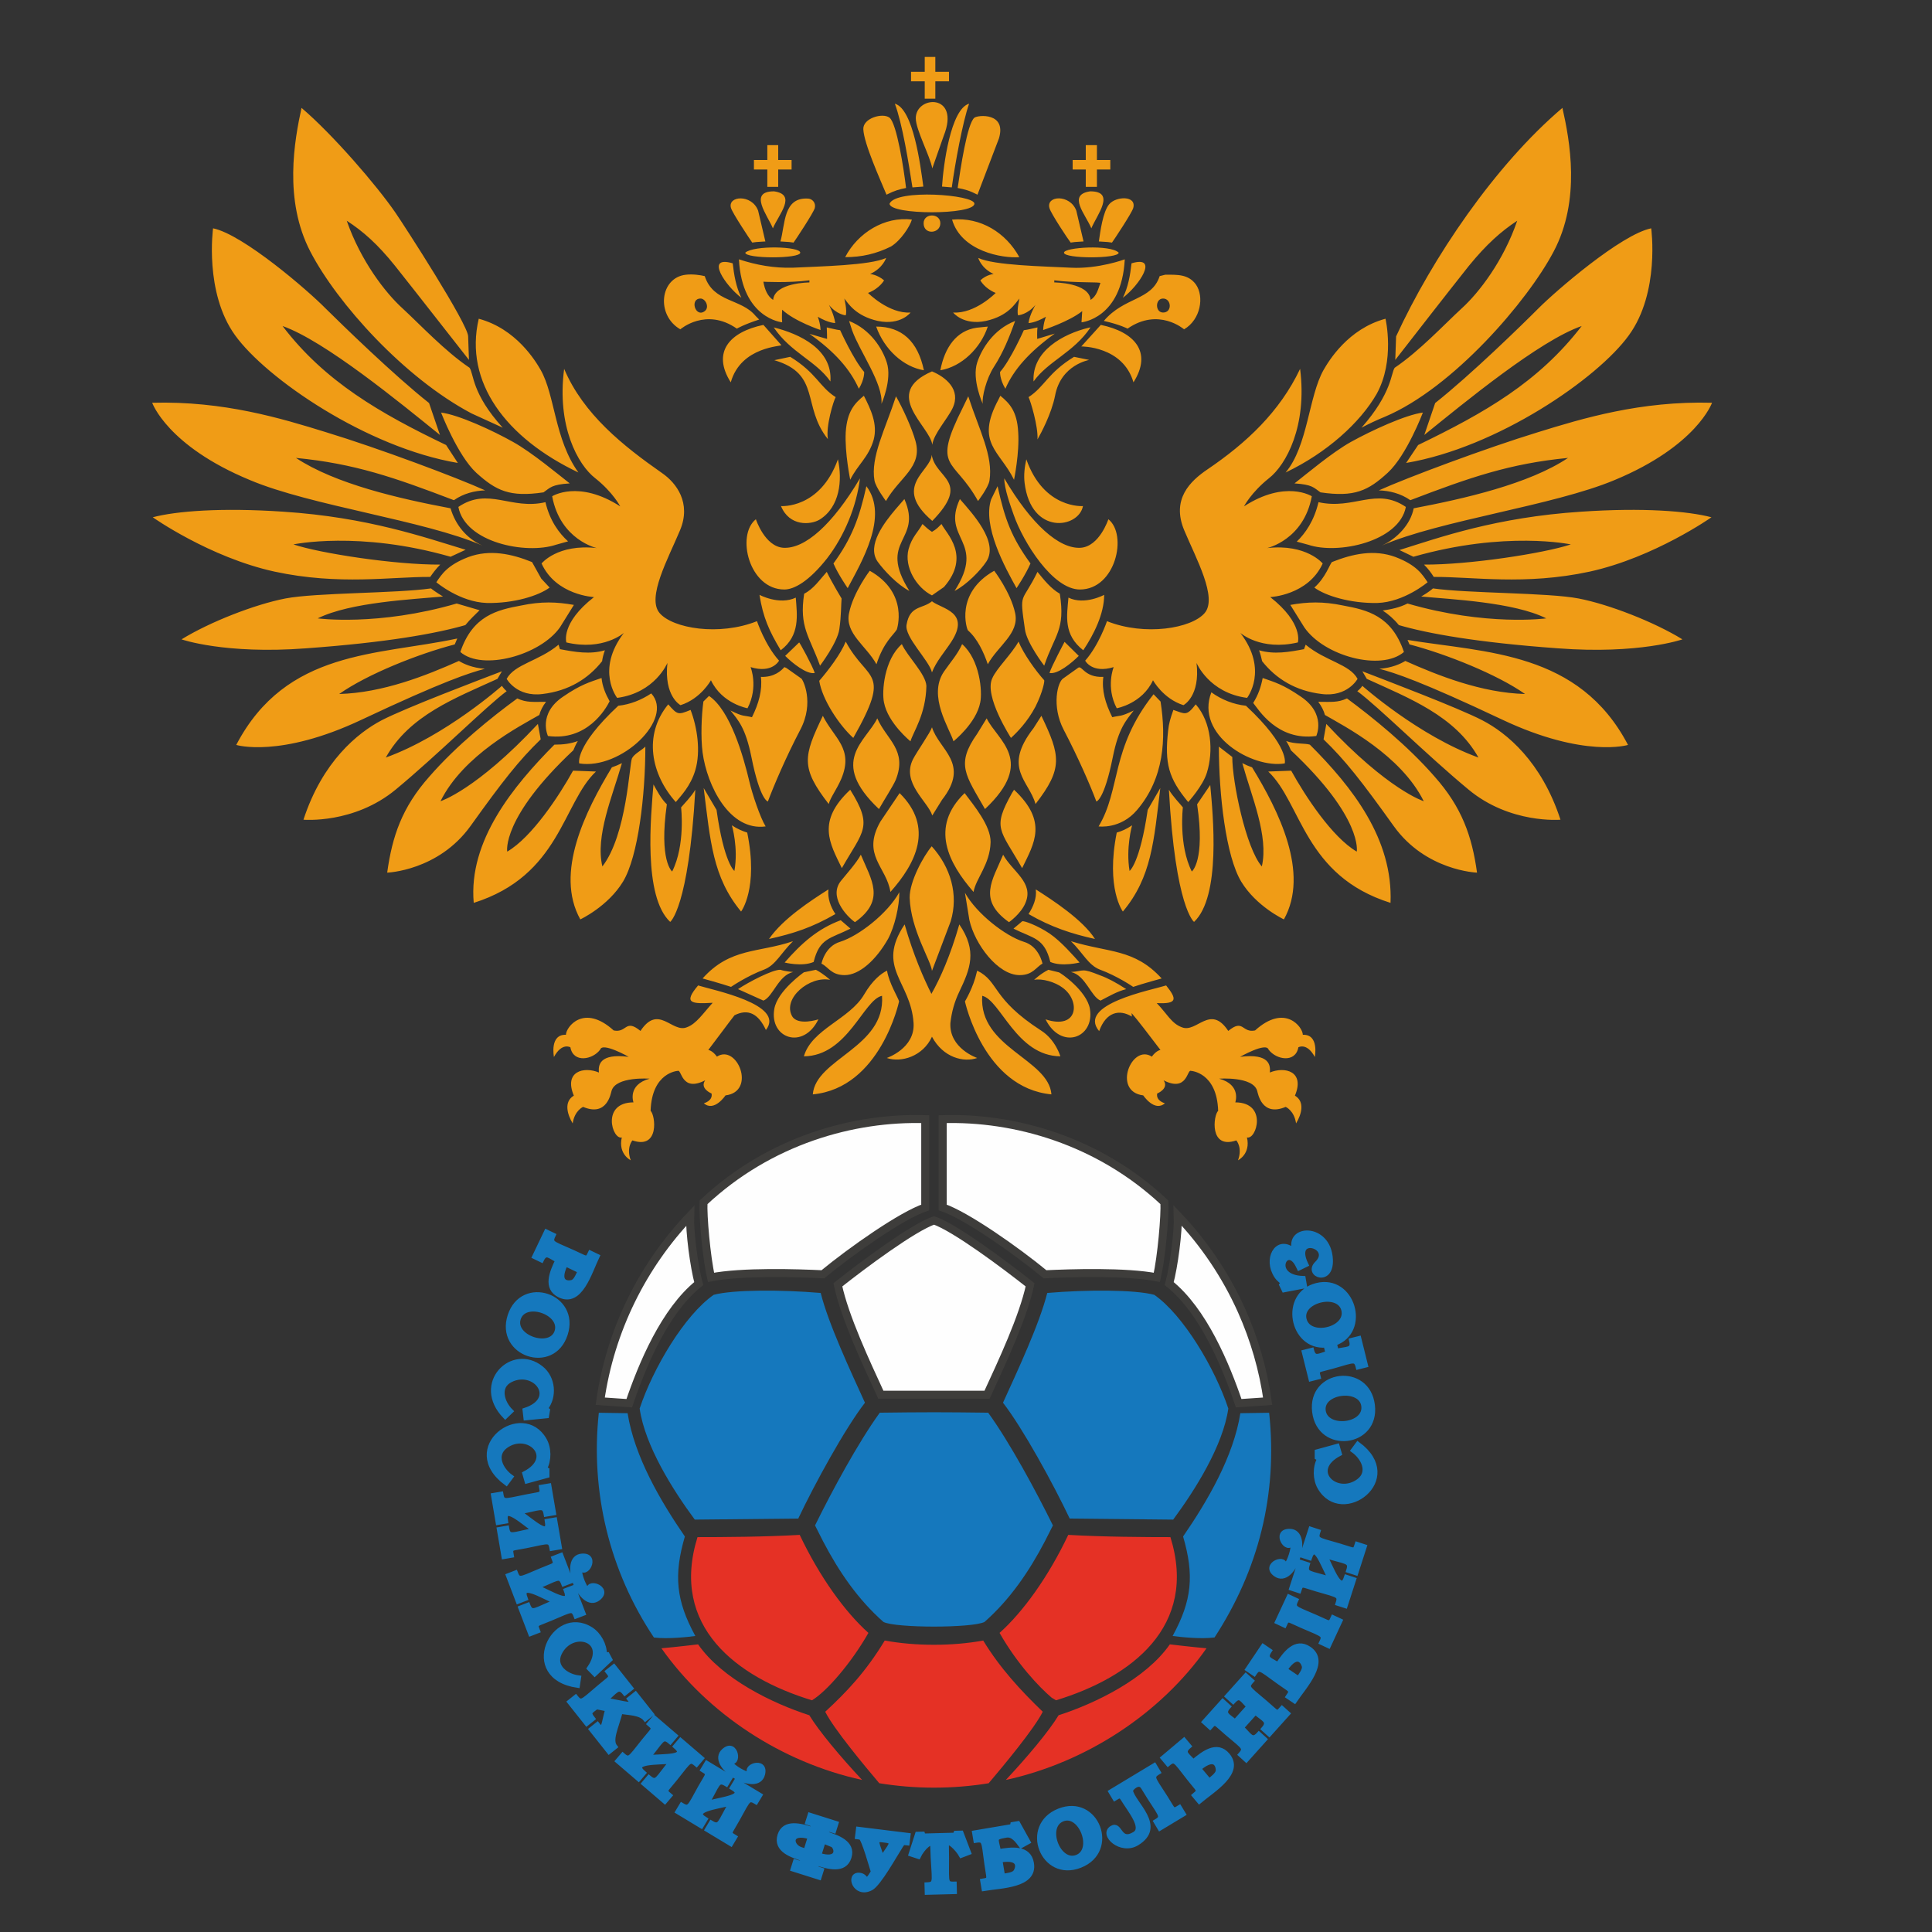
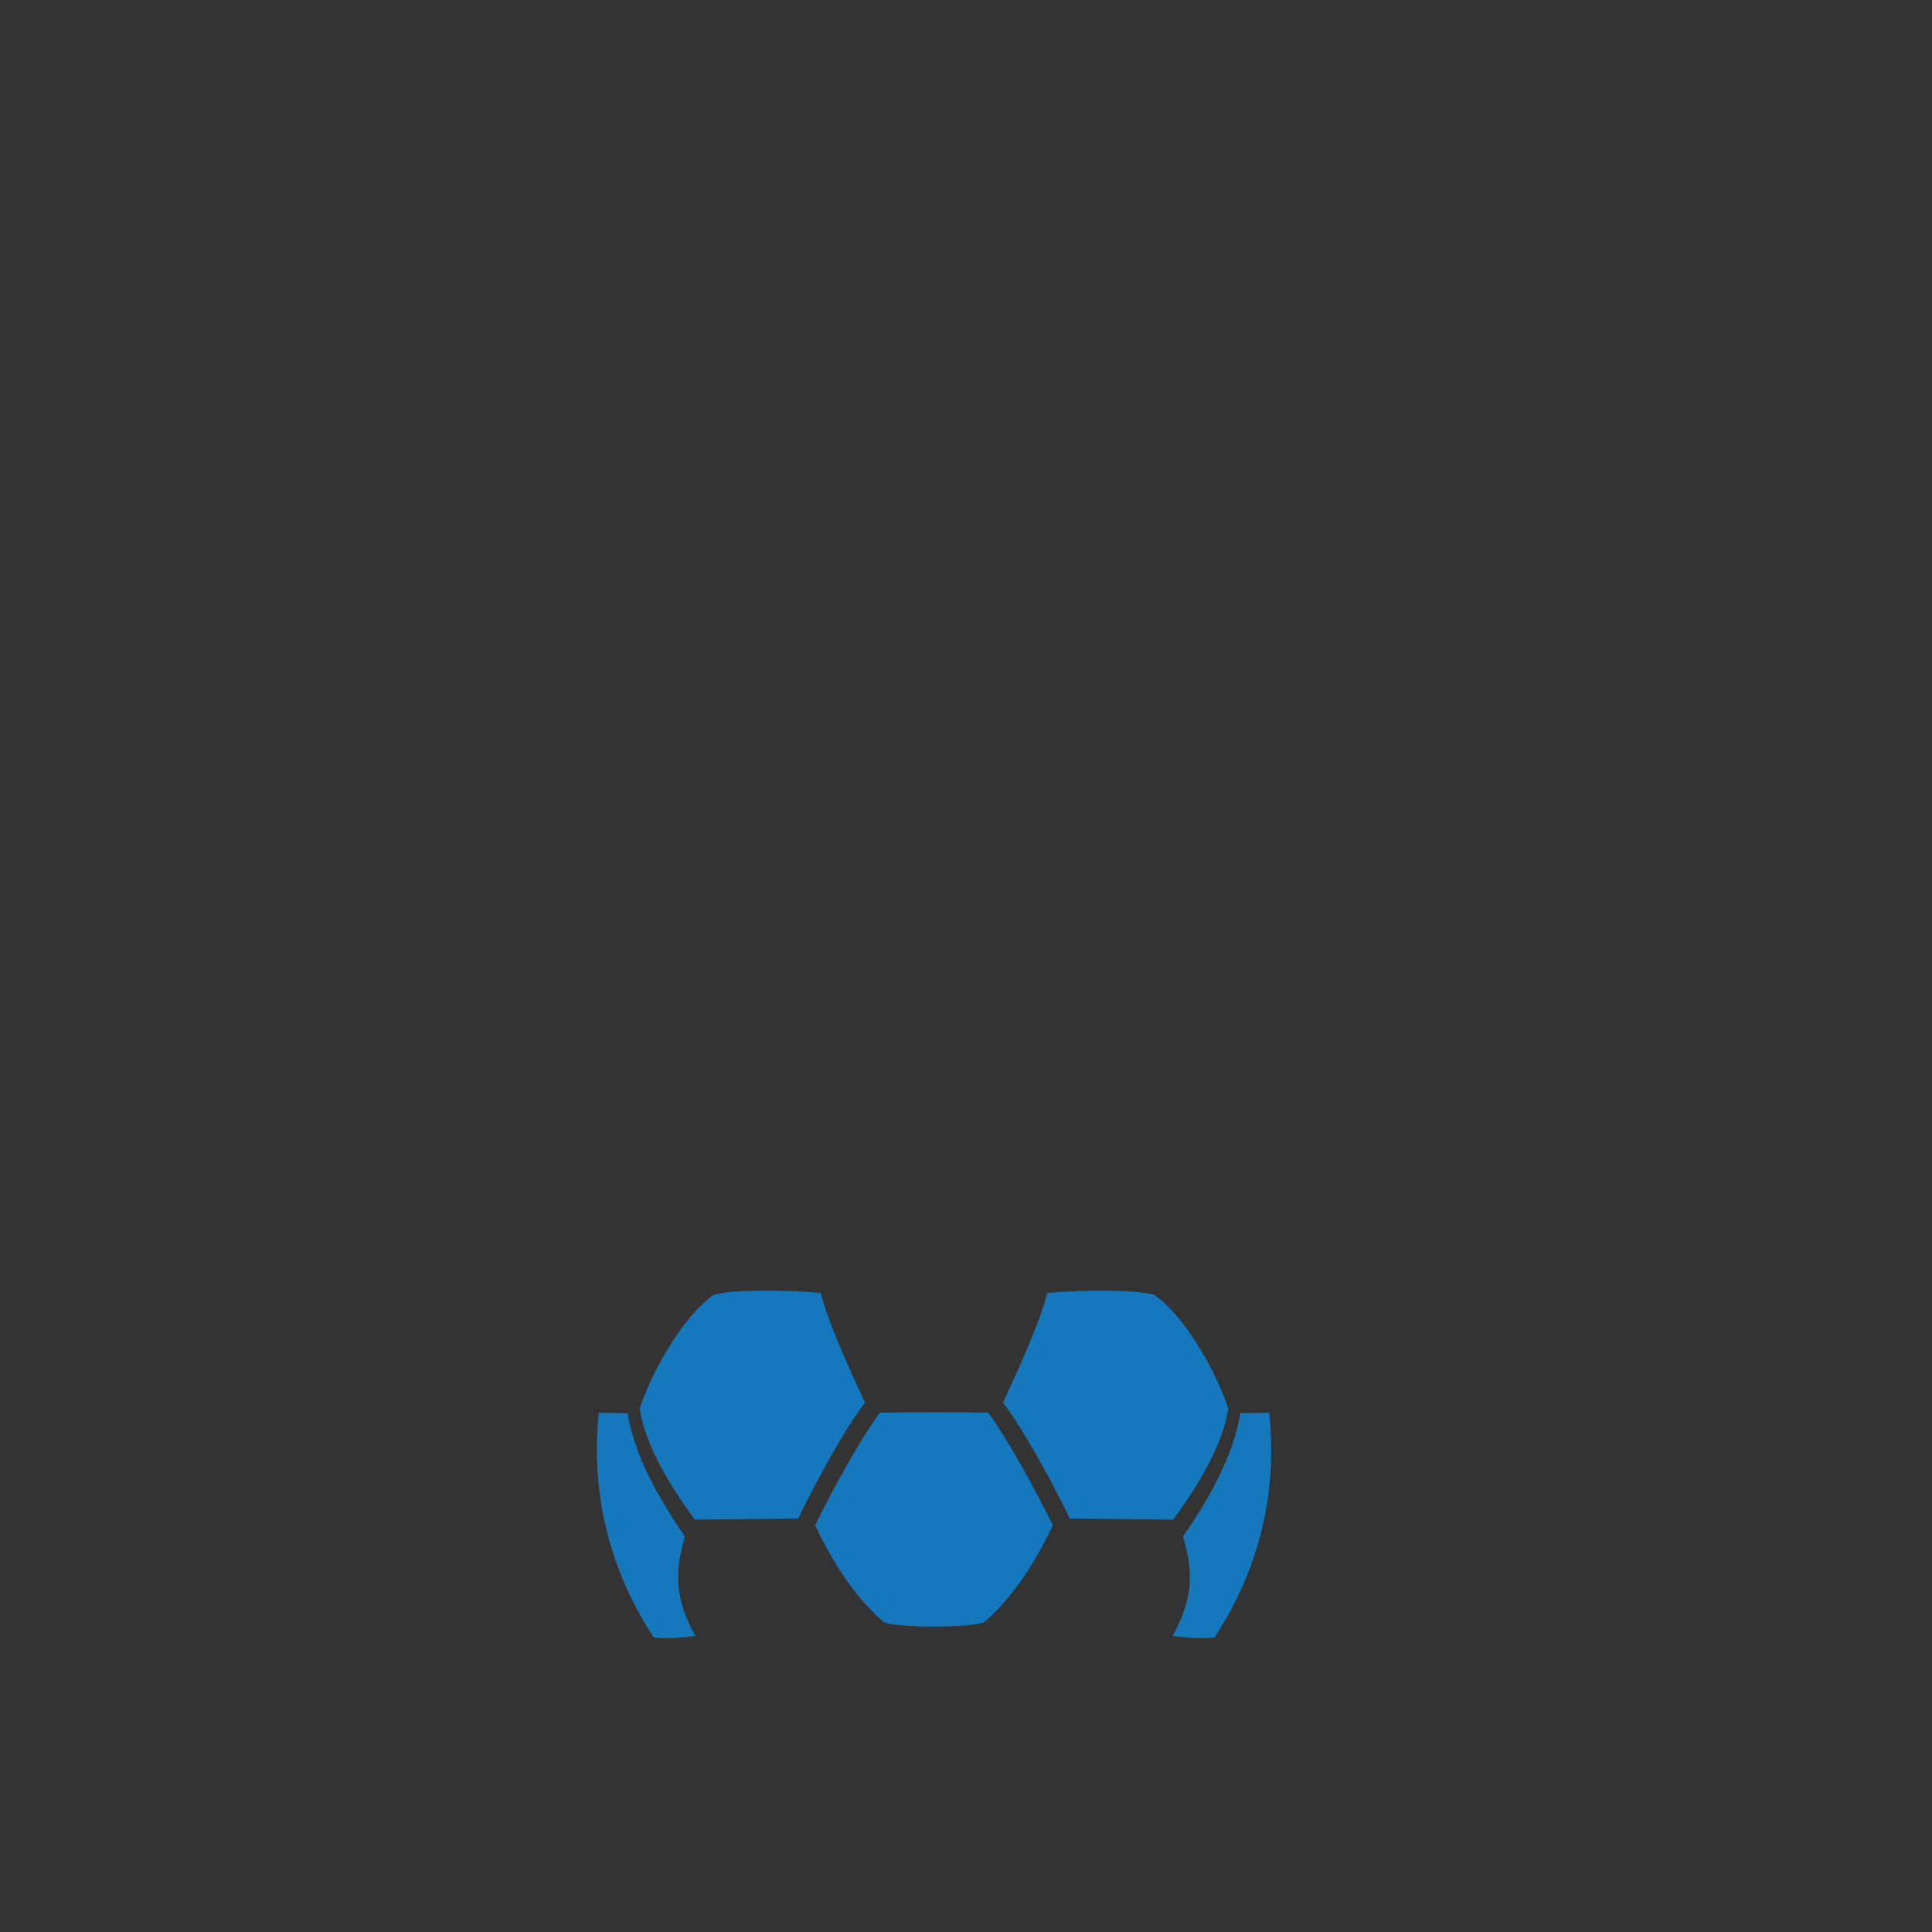
<svg xmlns="http://www.w3.org/2000/svg" width="120" height="120" viewBox="0 0 120 120" fill="none">
  <rect x="0" y="0" width="120" height="120" fill="#333333" stroke="none" />
  <path fill-rule="evenodd" clip-rule="evenodd" d="M53.724 87.126C52.488 88.722 50.617 92.135 49.58 94.321L43.154 94.385C41.789 92.543 40.06 89.799 39.73 87.486C40.562 84.98 42.523 81.681 44.328 80.424C45.537 80.096 48.568 80.103 50.975 80.308C51.46 82.24 52.84 85.181 53.724 87.126ZM58.014 87.718C59.065 87.719 60.085 87.728 61.377 87.745C62.735 89.617 64.37 92.659 65.399 94.747L64.903 95.727C63.925 97.598 62.739 99.342 61.147 100.744C60.374 101.127 55.646 101.126 54.875 100.744C53.283 99.342 52.095 97.598 51.119 95.727L50.623 94.747C51.651 92.658 53.287 89.617 54.645 87.745C55.937 87.728 56.968 87.719 58.014 87.718ZM37.194 87.749L38.981 87.777C39.406 90.465 41.017 93.225 42.538 95.434C41.843 97.822 41.979 99.402 43.188 101.613C42.815 101.669 41.478 101.818 40.616 101.709C37.855 97.582 36.663 92.662 37.194 87.749ZM75.437 101.705C74.577 101.822 73.215 101.669 72.834 101.613C74.043 99.402 74.179 97.822 73.484 95.434C75.005 93.224 76.617 90.465 77.04 87.777L78.829 87.749C79.372 92.832 78.156 97.53 75.437 101.705ZM62.298 87.126C63.183 85.181 64.562 82.24 65.046 80.308C67.457 80.103 70.486 80.096 71.694 80.424C73.499 81.681 75.461 84.981 76.293 87.486C75.962 89.799 74.233 92.543 72.868 94.386L66.442 94.321C65.405 92.137 63.533 88.72 62.298 87.126Z" fill="#1578BD" />
-   <path fill-rule="evenodd" clip-rule="evenodd" d="M58.014 75.801C59.337 76.26 62.403 78.555 63.981 79.802C63.553 81.809 62.241 84.604 61.307 86.63L54.711 86.629C53.779 84.603 52.467 81.809 52.041 79.802C53.617 78.555 56.692 76.26 58.014 75.801ZM77.121 81.41C77.907 83.171 78.46 85.058 78.737 87.033L76.936 87.155C76.12 84.749 74.723 81.412 72.622 79.728C72.913 78.66 73.194 76.499 73.154 75.505C74.787 77.218 76.133 79.204 77.121 81.41ZM72.323 74.679C72.371 75.47 72.148 78.064 71.856 79.339C69.94 78.961 66.474 79.072 64.909 79.148C63.122 77.672 59.995 75.48 58.553 74.998L58.553 69.513C62.992 69.375 68.224 70.829 72.323 74.679ZM43.697 74.679C43.649 75.47 43.871 78.064 44.163 79.339C46.08 78.961 49.547 79.072 51.11 79.148C52.899 77.672 56.024 75.48 57.468 74.998L57.468 69.513C53.023 69.375 47.8 70.828 43.697 74.679ZM42.866 75.515C42.829 76.513 43.109 78.665 43.399 79.728C41.297 81.412 39.899 84.749 39.085 87.156L37.281 87.033C37.913 82.596 39.925 78.606 42.866 75.515Z" fill="#FEFEFE" stroke="#3E3D3B" stroke-width="0.497" />
-   <path fill-rule="evenodd" clip-rule="evenodd" d="M79.335 100.74L80.059 99.183L80.499 99.39C80.22 99.981 80.487 99.858 82.35 100.725C82.645 100.862 82.684 100.721 82.799 100.467L83.24 100.673L82.518 102.229L82.076 102.023C82.359 101.436 82.101 101.568 80.237 100.697C79.936 100.556 79.899 100.679 79.776 100.947L79.335 100.74ZM81.803 90.526V90.167L83.063 89.822L83.199 90.291C81.219 91.327 83.017 92.997 84.386 91.993C85.147 91.434 84.664 90.519 84.047 90.084L84.337 89.693C87.303 91.87 83.35 94.78 81.973 92.39C81.675 91.874 81.666 91.122 81.954 90.61L81.803 90.526ZM82.197 87.612C82.352 88.85 84.85 88.576 84.697 87.331C84.547 86.11 82.055 86.396 82.197 87.612ZM81.643 87.691C81.339 85.197 84.945 84.775 85.253 87.272C85.559 89.762 81.953 90.194 81.643 87.691ZM81.011 81.949C81.311 83.161 83.757 82.581 83.455 81.363C83.16 80.169 80.713 80.763 81.011 81.949ZM82.888 83.444L83.007 83.918C83.655 83.756 84.1 83.889 83.936 83.247L84.408 83.129L84.822 84.797L84.351 84.915C84.19 84.266 84.004 84.576 82.112 85.041C81.775 85.123 81.812 85.233 81.888 85.531L81.417 85.65L81.001 83.981L81.473 83.862C81.624 84.472 81.953 84.182 82.474 84.052L82.351 83.558C80.22 83.737 79.585 80.383 81.778 79.834C84.035 79.268 85.03 82.707 82.888 83.444ZM75.107 110.614L74.467 109.85C75.587 108.902 75.69 109.849 75.652 110.017C75.602 110.24 75.293 110.458 75.107 110.614ZM74.489 111.886C75.327 111.181 77.164 110.107 76.251 109.016C75.588 108.223 74.73 108.91 74.114 109.426C73.765 109.009 73.374 108.861 73.855 108.457L73.543 108.085L72.233 109.188L72.545 109.562C73.047 109.134 73.012 109.468 74.297 111.003C74.512 111.259 74.398 111.327 74.177 111.514L74.489 111.886ZM80.65 104.258L79.824 103.7C80.648 102.475 81.001 103.368 81.01 103.533C81.024 103.762 80.786 104.056 80.65 104.258ZM80.406 105.652C81.019 104.74 82.488 103.202 81.31 102.405C80.457 101.828 79.818 102.722 79.37 103.39C78.918 103.085 78.504 103.054 78.855 102.531L78.453 102.258L77.496 103.682L77.899 103.955C78.257 103.408 78.314 103.727 79.979 104.854C80.255 105.041 80.164 105.139 80.003 105.38L80.406 105.652ZM50.874 115.226C52.082 115.611 52.028 114.846 51.729 114.601L51.144 114.362L50.874 115.226ZM51.294 113.888C51.997 114.109 53.025 114.458 52.745 115.356C52.458 116.279 51.394 115.936 50.717 115.725C50.616 116.047 50.754 116.062 51.028 116.148L50.882 116.613L49.249 116.097L49.395 115.633C49.679 115.721 49.794 115.778 49.889 115.462C49.207 115.247 48.149 114.916 48.436 113.992C48.715 113.094 49.768 113.405 50.466 113.626C50.566 113.31 50.437 113.29 50.159 113.202L50.305 112.738L51.937 113.254L51.791 113.718C51.514 113.63 51.389 113.572 51.294 113.888ZM50.045 114.965L50.317 114.101C48.975 113.684 49.095 114.662 49.742 114.868L50.045 114.965ZM80.219 98.656L80.749 97.02L81.211 97.17C81.008 97.801 81.37 97.671 82.633 98.083C82.13 97.13 81.684 95.73 81.342 96.766L80.882 96.614L81.413 94.975L81.873 95.125C81.667 95.756 81.939 95.59 83.852 96.215C84.178 96.322 84.191 96.21 84.29 95.912L84.75 96.063L84.221 97.703L83.758 97.552C83.964 96.918 83.582 97.044 82.296 96.624C82.727 97.442 83.273 99.042 83.626 97.958L84.088 98.109L83.56 99.743L83.096 99.594C83.299 98.978 83.03 99.123 81.132 98.51C80.8 98.402 80.778 98.513 80.681 98.807L80.219 98.656ZM80.306 96.073C80.314 95.985 80.306 95.888 80.281 95.782C79.974 96.542 79.063 95.095 80.097 95.102C81.49 95.112 80.365 98.596 79.229 97.787C78.387 97.188 79.969 96.546 79.775 97.346C80.061 97.101 80.266 96.442 80.306 96.073ZM74.799 106.953L75.946 105.676L76.306 106.001C75.888 106.469 76.31 106.579 76.711 106.94L77.567 105.987C77.141 105.603 77.027 105.203 76.591 105.683L76.23 105.358L77.38 104.076L77.742 104.402C77.306 104.888 77.579 104.834 79.106 106.206C79.36 106.434 79.42 106.342 79.627 106.107L79.989 106.433L78.838 107.714L78.478 107.39C78.917 106.889 78.458 106.793 77.974 106.355L77.118 107.308C77.608 107.752 77.747 108.201 78.194 107.707L78.554 108.032L77.407 109.311L77.047 108.984C77.484 108.495 77.16 108.518 75.691 107.193C75.432 106.958 75.367 107.05 75.16 107.279L74.799 106.953ZM68.992 111.288L71.7 109.655L71.951 110.073C71.379 110.417 71.705 110.479 72.742 112.217C72.909 112.499 73.02 112.401 73.257 112.257L73.509 112.674L72.041 113.559L71.792 113.141C72.358 112.804 72.057 112.77 71.005 111.011C70.739 110.566 70.211 111.109 70.23 111.225C70.358 112.006 72.35 113.443 70.611 114.493C69.622 115.089 68.377 113.947 69.063 113.537C69.597 113.218 69.504 114.499 70.47 113.914C71.11 113.526 70.167 112.432 69.733 111.713C69.584 111.465 69.451 111.58 69.242 111.706L68.992 111.288ZM65.998 112.991C64.84 113.446 65.733 115.806 66.896 115.347C68.038 114.897 67.133 112.542 65.998 112.991ZM65.784 112.472C68.112 111.55 69.425 114.949 67.092 115.871C64.763 116.793 63.45 113.396 65.784 112.472ZM62.284 116.527L62.118 115.541C63.537 115.296 63.191 116.141 63.055 116.288C62.9 116.455 62.523 116.486 62.284 116.527ZM60.524 113.836L60.604 114.317C61.254 114.21 61.053 114.455 61.39 116.451C61.445 116.779 61.313 116.782 61.028 116.829L61.109 117.31C62.195 117.126 64.31 117.134 64.076 115.729C63.907 114.709 62.818 114.863 62.026 114.998C61.891 114.198 61.666 114.139 62.498 113.996C62.906 113.927 63.181 114.31 63.426 114.643L63.861 114.402L63.226 113.258L62.896 113.314L62.873 113.438L60.524 113.836ZM56.979 113.919L57.311 113.911L57.349 114.027L59.329 113.975L59.369 113.856L59.704 113.847L60.171 115.07L59.708 115.247C59.489 114.841 58.782 114.109 58.794 114.659C58.847 116.885 58.633 117.031 59.278 117.014L59.29 117.501L57.58 117.545L57.567 117.059C58.23 117.033 57.978 116.825 57.924 114.654C57.914 114.212 57.302 114.766 57.043 115.316L56.579 115.165L56.979 113.919ZM53.309 113.609L54.867 113.801L54.808 114.286C54.222 114.21 54.548 114.592 54.781 115.434C55.228 114.676 55.656 114.392 55.005 114.31L55.064 113.826L56.411 113.992L56.352 114.476C56.104 114.448 56.09 114.433 55.96 114.634C55.616 115.162 54.59 117.023 54.096 117.279C53.093 117.8 52.636 116.369 53.401 116.465C53.904 116.529 53.68 117.165 54.236 116.263C54.141 115.977 53.653 114.216 53.461 114.132C53.432 114.12 53.362 114.108 53.249 114.094L53.309 113.609ZM79.164 79.051C79.31 79.352 79.458 79.494 79.694 79.66L79.596 79.8L79.751 80.124L81.036 79.879L80.953 79.397C78.814 79.34 79.912 77.165 80.618 78.615L80.689 78.762L81.127 78.549C80.192 76.625 82.89 77.405 81.799 78.47C81.076 79.175 82.717 79.803 82.645 78.234C82.545 76.049 79.848 76.164 80.423 77.731C79.432 76.808 78.656 78.013 79.164 79.051ZM36.026 78.946L35.128 78.514C34.492 79.839 35.431 79.703 35.584 79.624C35.788 79.52 35.921 79.166 36.026 78.946ZM37.1 78.029C36.619 79.036 36.047 81.069 34.767 80.455C33.838 80.01 34.284 79.002 34.633 78.277C34.145 78.042 33.901 77.697 33.633 78.267L33.195 78.056L33.935 76.508L34.372 76.718C34.091 77.312 34.373 77.185 36.199 78.064C36.499 78.208 36.538 78.079 36.662 77.819L37.1 78.029ZM34.585 82.71C34.971 81.525 32.589 80.709 32.203 81.903C31.824 83.071 34.199 83.872 34.585 82.71ZM35.118 82.876C34.343 85.264 30.895 84.109 31.674 81.72C32.453 79.331 35.9 80.481 35.118 82.876ZM43.899 109.512L45.367 110.398L45.117 110.815C44.551 110.475 44.593 110.862 43.911 112.001C44.906 111.735 46.426 111.596 45.481 111.037L45.732 110.618L47.206 111.506L46.955 111.923C46.394 111.585 46.494 111.862 45.451 113.613C45.275 113.907 45.379 113.945 45.647 114.108L45.397 114.526L43.923 113.638L44.174 113.219C44.742 113.565 44.71 113.157 45.403 112C44.522 112.235 42.834 112.411 43.809 113L43.559 113.418L42.09 112.531L42.34 112.114C42.91 112.459 42.826 112.109 43.834 110.438C44.015 110.138 43.911 110.09 43.648 109.929L43.899 109.512ZM46.388 110.177C46.47 110.205 46.567 110.22 46.675 110.219C46.025 109.744 47.619 109.19 47.377 110.193C47.048 111.556 43.923 109.66 44.964 108.738C45.743 108.049 45.998 109.759 45.271 109.372C45.442 109.707 46.039 110.059 46.388 110.177ZM40.641 106.702L41.944 107.818L41.629 108.19C41.127 107.76 41.106 108.147 40.245 109.159C41.279 109.061 42.787 109.18 41.952 108.467L42.268 108.096L43.575 109.216L43.26 109.587C42.755 109.152 42.803 109.475 41.498 111.004C41.278 111.261 41.371 111.323 41.61 111.524L41.294 111.895L39.989 110.775L40.303 110.404C40.81 110.835 40.834 110.443 41.716 109.404C40.824 109.489 39.109 109.386 39.98 110.127L39.665 110.498L38.362 109.381L38.678 109.009C39.169 109.444 39.152 109.1 40.427 107.604C40.653 107.339 40.559 107.273 40.326 107.073L40.641 106.702ZM38.125 103.519L39.19 104.863L38.81 105.165C38.397 104.646 38.244 105.069 37.59 105.591C38.776 105.772 39.549 106.095 39.092 105.522L39.472 105.219L40.461 106.465L40.081 106.768C39.767 106.378 39.002 106.393 38.54 106.307C38.271 107.317 37.87 108.074 38.207 108.499L37.827 108.802L36.724 107.411L37.105 107.107C37.523 107.644 37.471 107.061 37.738 106.158L37.049 106.023C36.68 106.318 36.493 106.336 36.822 106.753L36.443 107.055L35.377 105.711L35.757 105.408C36.157 105.91 36.166 105.634 37.76 104.349C38.012 104.146 37.922 104.045 37.744 103.822L38.125 103.519ZM37.722 102.76L37.89 103.078L36.939 103.976L36.598 103.626C37.868 101.783 35.495 101.149 34.754 102.683C34.345 103.531 35.2 104.118 35.947 104.208L35.875 104.691C32.235 104.16 34.368 99.735 36.7 101.196C37.204 101.512 37.563 102.172 37.551 102.759L37.722 102.76ZM34.845 96.6L35.46 98.206L35.006 98.38C34.77 97.761 34.568 98.092 33.329 98.569C34.296 98.983 35.549 99.801 35.159 98.778L35.612 98.604L36.229 100.214L35.774 100.388C35.541 99.772 35.443 100.06 33.553 100.79C33.235 100.913 33.292 101.009 33.404 101.301L32.951 101.476L32.334 99.866L32.788 99.692C33.026 100.313 33.241 99.976 34.505 99.489C33.676 99.134 32.225 98.225 32.636 99.292L32.182 99.468L31.568 97.862L32.022 97.687C32.251 98.293 32.371 98.012 34.228 97.29C34.553 97.163 34.502 97.062 34.392 96.775L34.845 96.6ZM36.396 98.653C36.444 98.727 36.511 98.797 36.597 98.864C36.351 98.072 37.974 98.632 37.166 99.276C36.076 100.146 34.769 96.728 36.157 96.64C37.181 96.574 36.369 98.072 36.01 97.329C35.943 97.698 36.191 98.345 36.396 98.653ZM34.103 92.283L34.392 93.978L33.913 94.06C33.799 93.404 33.529 93.693 32.23 93.915C33.095 94.509 34.169 95.561 33.984 94.48L34.462 94.399L34.753 96.098L34.274 96.18C34.158 95.513 33.985 95.812 32.017 96.138C31.681 96.193 31.718 96.303 31.771 96.61L31.293 96.692L31.003 94.992L31.481 94.909C31.593 95.567 31.87 95.279 33.205 95.05C32.469 94.543 31.213 93.359 31.41 94.49L30.931 94.571L30.642 92.875L31.122 92.794C31.227 93.427 31.379 93.186 33.362 92.838C33.705 92.778 33.677 92.67 33.624 92.365L34.103 92.283ZM33.984 91.295V91.653L32.722 91.997L32.588 91.527C34.571 90.492 32.767 88.821 31.403 89.823C30.642 90.381 31.122 91.296 31.738 91.734L31.448 92.124C28.487 89.931 32.449 87.043 33.816 89.432C34.112 89.949 34.119 90.699 33.833 91.212L33.984 91.295ZM34.018 87.592L33.958 87.946L32.657 88.076L32.602 87.591C34.725 86.902 33.233 84.953 31.713 85.714C30.872 86.135 31.194 87.122 31.731 87.653L31.381 87.99C29.394 85.946 31.829 83.534 33.627 84.991C34.364 85.587 34.47 86.75 33.883 87.486L34.018 87.592Z" fill="#1578BD" stroke="#1578BD" stroke-width="0.288" />
-   <path fill-rule="evenodd" clip-rule="evenodd" d="M50.431 105.608C51.333 105.073 52.862 103.312 53.94 101.422C52.495 100.134 50.917 97.96 49.671 95.334C47.505 95.462 44.763 95.474 43.323 95.474C41.596 101.023 45.749 104.179 50.431 105.608ZM43.36 102.134C43.36 102.134 41.91 102.309 41.082 102.377C43.959 106.455 48.554 109.466 53.548 110.556C52.185 109.1 50.852 107.501 50.269 106.538C47.974 105.797 44.851 104.278 43.36 102.134ZM65.323 105.448L65.592 105.608C70.275 104.179 74.424 101.025 72.697 95.474C71.258 95.474 68.516 95.462 66.351 95.334C65.106 97.96 63.528 100.134 62.084 101.422C63.177 103.343 64.544 104.789 65.323 105.448ZM72.661 102.134C71.171 104.278 68.046 105.797 65.751 106.538C65.171 107.501 63.836 109.1 62.474 110.556C67.451 109.47 72.081 106.448 74.939 102.377C74.112 102.308 72.661 102.134 72.661 102.134ZM61.069 101.897C59.142 102.248 56.881 102.248 54.953 101.897C53.79 103.817 52.609 105.073 51.256 106.319C51.775 107.37 53.716 109.7 54.614 110.76C55.721 110.94 56.855 111.034 58.014 111.034C59.169 111.034 60.301 110.941 61.407 110.761C62.304 109.703 64.248 107.37 64.767 106.319C63.401 105.001 62.125 103.627 61.069 101.897Z" fill="#E53125" />
-   <path fill-rule="evenodd" clip-rule="evenodd" d="M45.621 63.061C45.184 63.619 44.647 64.363 43.993 65.216C43.993 65.216 44.237 65.232 44.53 65.629C45.784 64.813 47 67.799 45.062 68.037C45.062 68.037 44.361 69.09 43.717 68.526C43.717 68.526 44.287 68.383 44.196 67.92C44.196 67.919 43.442 67.614 43.799 67.101C42.316 67.86 42.345 66.395 42.099 66.514C42.099 66.514 40.487 66.593 40.41 68.996C40.706 69.257 40.982 71.42 39.282 70.832C39.282 70.831 38.885 71.263 39.175 72.067C39.175 72.067 38.38 71.678 38.621 70.649C38.024 70.806 37.328 68.476 39.346 68.47C39.346 68.47 38.95 67.38 40.348 66.999C40.348 66.999 38.252 66.843 37.986 67.751C37.931 67.936 37.699 69.377 36.217 68.751C36.217 68.751 35.687 68.976 35.57 69.776C35.225 69.203 35.015 68.427 35.642 68.052C35.007 66.54 36.269 66.226 37.199 66.615C37.162 66.194 37.183 65.406 39.05 65.642C39.05 65.642 37.42 64.716 37.28 65.19C36.815 65.824 35.607 66.043 35.428 65.05C35.428 65.05 34.902 64.733 34.407 65.65C34.407 65.65 34.123 64.236 35.151 64.272C35.155 63.797 36.253 62.315 38.117 64.003C38.942 64.175 38.828 63.249 39.781 64.033C40.908 62.333 41.743 64.189 42.667 63.804C43.25 63.595 43.677 62.932 44.266 62.285C42.977 62.357 42.402 62.334 43.361 61.208C44.266 61.495 48.817 62.385 47.572 63.974C47.102 62.959 46.464 62.634 45.621 63.061ZM60.696 60.288C62.085 60.981 61.559 62.004 64.664 64.009C65.568 64.584 65.861 65.61 65.861 65.61C63.126 65.586 62.143 62.107 61.008 61.852C60.782 65.074 65.134 65.772 65.307 67.974C61.095 67.574 59.934 62.201 59.934 62.201C59.934 62.201 60.464 61.319 60.662 60.409L60.696 60.288ZM65.117 60.235L65.757 60.391C65.843 60.391 67.507 61.539 67.698 62.67C67.994 64.482 65.905 65.245 64.941 63.314C66.988 63.988 67.115 62.151 66 61.347C65.548 61 64.717 60.757 64.231 60.861C64.231 60.861 64.629 60.479 65.117 60.235ZM69.952 61.436C69.378 61.581 68.879 61.88 68.358 62.149C67.764 61.916 67.425 60.567 66.52 60.374C67.377 60.312 67.134 60.102 68.339 60.584C68.773 60.739 69.311 61.019 69.952 61.436ZM68.27 64.046C66.872 62.375 71.519 61.496 72.431 61.208C73.106 62.051 73.146 62.37 71.848 62.304C72.47 62.95 72.77 63.577 73.404 63.804C74.33 64.189 75.164 62.333 76.29 64.033C77.243 63.249 77.131 64.175 77.954 64.003C79.818 62.315 80.916 63.797 80.921 64.272C81.95 64.235 81.665 65.65 81.665 65.65C81.169 64.733 80.644 65.05 80.644 65.05C80.465 66.043 79.257 65.824 78.791 65.19C78.651 64.716 77.023 65.642 77.023 65.642C78.889 65.406 78.91 66.194 78.873 66.615C79.804 66.226 81.064 66.54 80.431 68.052C81.056 68.427 80.848 69.203 80.501 69.776C80.385 68.976 79.856 68.751 79.856 68.751C78.372 69.377 78.14 67.937 78.085 67.751C77.82 66.843 75.723 66.999 75.723 66.999C77.121 67.38 76.726 68.47 76.726 68.47C78.742 68.476 78.048 70.806 77.451 70.649C77.692 71.678 76.896 72.067 76.896 72.067C77.187 71.263 76.789 70.832 76.789 70.832C75.091 71.42 75.367 69.257 75.662 68.996C75.585 66.593 73.972 66.514 73.972 66.514C73.728 66.395 73.755 67.86 72.273 67.101C72.63 67.614 71.875 67.92 71.875 67.92C71.785 68.383 72.355 68.526 72.355 68.526C71.71 69.09 71.009 68.037 71.009 68.037C69.072 67.799 70.288 64.813 71.541 65.629C71.835 65.232 72.079 65.216 72.079 65.216C71.272 64.163 70.73 63.437 70.287 62.926C70.293 62.996 70.299 63.069 70.299 63.14C69.524 62.668 68.699 62.853 68.27 64.046ZM66.52 58.46C68.862 59.187 70.448 58.911 72.153 60.774C72.153 60.774 70.992 61.088 70.385 61.297C70.385 61.297 69.396 60.618 68.305 60.219C67.595 59.94 67.265 59.191 66.52 58.46ZM63.885 56.773C64.173 56.314 64.403 55.798 64.335 55.243C65.342 55.884 67.252 57.121 68.01 58.321C66.532 57.994 65.285 57.58 63.885 56.773ZM62.95 57.679L63.486 57.227C63.555 57.156 64.457 57.487 65.202 57.991C65.931 58.496 66.657 59.348 67.056 59.784C67.056 59.784 65.947 60.061 65.237 59.748C64.865 58.235 64.169 58.292 62.95 57.679ZM59.934 55.452C60.673 56.764 62.44 58.134 63.589 58.496C64.543 58.774 64.751 59.853 64.751 59.853C64.352 60.061 64.162 60.566 63.33 60.566C61.982 60.566 60.543 58.648 60.209 57.139L59.934 55.452ZM62.307 53.087C62.884 54.137 64.232 54.816 63.694 56.079C63.417 56.757 62.671 57.278 62.671 57.278C60.713 55.887 61.641 54.684 62.307 53.087ZM55.096 60.288C55.208 61.045 55.815 62.019 55.843 62.201C55.843 62.201 54.697 67.574 50.485 67.974C50.66 65.754 55.006 65.063 54.784 61.852C53.637 62.084 52.653 65.586 49.931 65.61C50.415 63.919 52.777 63.311 53.675 61.765C54.195 60.878 54.733 60.461 55.096 60.288ZM50.676 60.235C51.144 60.478 51.56 60.861 51.56 60.861C50.287 60.598 48.581 62.016 49.202 63.123C49.566 63.731 50.832 63.314 50.832 63.314C49.896 65.236 47.78 64.497 48.093 62.67C48.284 61.539 49.931 60.391 49.931 60.391L50.676 60.235ZM45.839 61.436C46.483 61.005 47.988 60.215 48.474 60.235C48.769 60.339 49.271 60.374 49.271 60.374C48.345 60.565 48.016 61.914 47.417 62.149L45.839 61.436ZM49.255 58.46C48.509 59.191 48.18 59.94 47.469 60.219C46.395 60.618 45.406 61.297 45.406 61.297C44.782 61.088 43.639 60.774 43.639 60.774C45.357 58.849 47.116 59.191 49.255 58.46ZM51.889 56.773C50.434 57.612 49.294 57.982 47.765 58.321C48.62 57.07 50.363 55.938 51.456 55.243C51.392 55.782 51.591 56.331 51.889 56.773ZM52.825 57.679C51.577 58.304 50.904 58.253 50.537 59.748C49.826 60.061 48.735 59.784 48.735 59.784C49.803 58.563 50.79 57.69 52.219 57.156L52.825 57.679ZM55.86 55.417C55.86 56.291 55.574 57.533 55.166 58.304C54.42 59.626 53.38 60.566 52.462 60.566C51.628 60.566 51.455 60.061 51.023 59.853C51.023 59.853 51.23 58.774 52.184 58.496C53.346 58.13 55.131 56.74 55.86 55.417ZM53.468 53.087C54.109 54.626 55.039 55.903 53.103 57.278C52.533 56.871 51.443 55.651 52.253 54.688C52.531 54.339 53.207 53.592 53.468 53.087ZM59.031 63.539C58.945 65.122 60.696 65.713 60.696 65.713C59.872 66.005 58.586 65.703 57.886 64.392C57.328 65.616 55.969 66.02 55.079 65.713C55.079 65.713 56.846 65.123 56.743 63.539C56.572 60.939 54.389 60.124 56.188 57.417C56.743 59.348 57.367 60.757 57.852 61.731C58.406 60.757 59.031 59.348 59.585 57.417C60.713 59.071 60.264 60.168 59.585 61.593C59.282 62.227 59.111 62.841 59.031 63.539ZM62.984 49.053C65.095 51.032 64.243 52.366 63.486 53.922C62.097 51.485 61.616 51.469 62.863 49.244L62.984 49.053ZM59.915 49.261C60.496 50.039 61.541 51.287 61.528 52.304C61.493 53.696 60.608 54.566 60.469 55.401C58.922 53.627 57.724 51.376 59.915 49.261ZM57.886 60.304C57.835 59.677 56.569 57.766 56.501 55.765C56.484 54.757 57.367 53.157 57.871 52.565C59.038 53.857 59.554 55.556 59.049 57.226L57.886 60.304ZM64.682 44.461C65.871 46.937 66.034 47.727 64.318 49.939C63.907 48.469 62.257 47.719 64.196 45.225L64.682 44.461ZM61.284 44.618C61.955 46.004 64.356 47.251 61.18 50.252C59.976 48.137 59.347 47.481 60.696 45.574L61.284 44.618ZM57.906 50.652C57.63 49.773 55.967 48.621 56.709 47.156C56.951 46.686 57.783 45.504 57.888 45.173C58.329 46.589 60.284 47.415 58.511 49.678L57.906 50.652ZM63.262 39.852C63.581 40.614 64.302 41.634 64.857 42.251C64.89 42.287 64.785 42.947 64.318 43.886C63.815 44.844 63.156 45.504 62.792 45.834C62.8 45.834 61.102 43.237 61.632 42.129C61.892 41.521 62.828 40.635 63.262 39.852ZM67.004 40.738C66.567 41.177 65.679 41.907 65.185 41.799C65.323 41.364 66.121 39.868 66.121 39.868L67.004 40.738ZM67.283 40.39C66.043 39.413 66.265 38.275 66.363 37.12C67.368 37.608 68.582 36.947 68.582 36.947C68.582 38.133 67.929 39.426 67.283 40.39ZM64.44 35.52C64.846 36.02 65.262 36.552 65.827 36.877C66.179 39.147 65.516 39.4 64.857 41.347C64.857 41.347 63.762 39.921 63.66 39.086C63.309 36.659 63.455 37.545 64.44 35.52ZM61.354 41.259C61.106 40.528 60.714 39.672 60.123 39.155C60.054 39.103 59.291 36.842 61.753 35.451C61.753 35.451 62.775 36.791 63.052 38.077C63.33 39.347 61.979 40.112 61.354 41.259ZM59.76 40.008C60.867 40.982 61.025 42.964 60.885 43.626C60.643 44.913 59.222 46.043 59.222 46.043C58.999 45.279 57.597 43.228 58.633 41.712C59.023 41.143 59.477 40.645 59.76 40.008ZM57.886 41.764C57.713 41.016 56.154 39.556 56.31 38.791C56.517 37.591 57.297 37.834 57.886 37.347C58.48 37.823 60.306 37.99 59.084 39.868C58.678 40.491 58.157 41.067 57.886 41.764ZM57.886 36.981C56.927 36.5 56.143 35.221 56.431 34.112C56.639 33.347 57.039 33.033 57.297 32.547C57.506 32.739 57.645 32.878 57.886 33.033C58.165 32.877 58.285 32.739 58.477 32.547C58.77 33.137 60.325 34.514 58.633 36.46L57.886 36.981ZM63.747 28.529C64.838 31.625 67.265 31.433 67.265 31.434C66.999 32.826 64.047 33.27 63.641 30.007C63.579 29.511 63.638 29.014 63.747 28.529ZM62.377 29.711C64.075 32.598 65.79 34.094 67.109 34.024C68.287 33.955 68.843 32.251 68.843 32.251C70.051 33.214 69.295 36.615 67.074 36.615C65.385 36.615 63.553 33.668 62.966 31.989C62.752 31.378 62.377 30.347 62.377 29.711ZM61.961 30.199C62.417 32.269 62.828 33.376 64.005 34.999C63.694 35.712 63.139 36.53 63.139 36.53C62.428 35.254 61.011 32.673 61.562 31.016L61.961 30.199ZM59.62 30.998C60.385 31.878 62.057 33.67 61.266 34.877C60.903 35.434 60.036 36.322 59.291 36.704C61.299 33.571 58.44 33.515 59.62 30.998ZM57.906 32.355C55.383 30.194 57.827 29.275 57.871 28.251C58.109 29.75 60.342 29.85 57.906 32.355ZM60.14 24.616C60.821 26.717 61.701 28.319 61.458 29.851C61.387 30.285 60.746 31.12 60.746 31.12C59.238 28.384 57.845 29.21 59.812 25.294L60.14 24.616ZM57.906 27.624C57.776 26.477 54.72 24.446 57.888 23.068C58.735 23.419 59.71 24.198 59.17 25.346C58.854 26.017 57.998 26.932 57.906 27.624ZM62.133 24.581C62.706 25.051 63.173 25.537 63.242 26.842C63.33 28.129 62.983 29.799 62.983 29.799C62.098 27.988 60.565 27.527 62.012 24.824L62.133 24.581ZM66.711 22.163L67.647 22.354C67.675 22.363 65.895 22.626 65.531 24.581C65.307 25.711 64.647 26.93 64.44 27.294C64.491 26.495 64.005 24.894 63.885 24.667C64.9 24.006 65.058 23.178 66.711 22.163ZM61.354 20.284C60.907 21.631 59.726 22.777 58.406 22.998C58.683 21.565 59.409 20.536 60.662 20.355L61.354 20.284ZM63.052 19.937C62.694 20.939 62.313 21.89 61.734 22.789C61.267 23.502 60.973 24.684 61.041 25.086C61.041 25.086 60.348 23.572 60.696 22.512C60.973 21.676 61.701 20.459 63.052 19.937ZM56.586 4.457H57.437V3.535H58.095V4.457H58.945V5.05H58.095V6.127H57.437V5.05H56.586V4.457ZM66.624 9.936H67.439V9.015H68.132V9.936H68.963V10.528H68.132V11.607H67.439V10.528H66.624V9.936ZM67.3 14.997C66.692 15.032 66.745 15.032 66.502 15.067C66.346 14.875 65.272 13.258 65.185 12.928C64.954 12.131 66.467 12.052 66.851 13.084L67.3 14.997ZM68.252 14.997C68.342 14.38 68.498 13.159 68.895 12.684C69.312 12.185 70.617 12.125 70.385 12.928C70.281 13.258 69.207 14.875 69.067 15.067C68.824 15.032 68.859 15.032 68.252 14.997ZM67.716 11.884C69.333 11.884 68.121 13.367 67.785 14.181C67.422 13.303 66.275 12.089 67.716 11.884ZM67.734 20.337C66.68 21.906 65.112 22.415 64.196 23.693C64.086 21.802 66.026 20.743 67.629 20.353L67.734 20.337ZM65.514 20.72C63.941 21.855 62.969 22.94 62.445 24.145C62.083 23.538 62.118 23.103 62.116 23.103C62.775 22.355 63.591 20.51 63.591 20.51C63.867 20.477 64.178 20.389 64.44 20.337C64.406 20.564 64.423 21.051 64.423 21.051L65.514 20.72ZM68.374 20.18C70.462 20.615 71.597 21.864 70.402 23.747C69.744 21.486 67.162 21.519 67.162 21.519L68.374 20.18ZM72.375 17.063C73.096 17.063 73.808 17.016 74.282 17.673C74.801 18.42 74.584 19.847 73.545 20.455C73.545 20.454 71.96 19.073 70.035 20.412C70.035 20.411 69.567 20.16 68.562 19.933C69.832 18.428 71.528 18.68 72.029 17.15L72.375 17.063ZM72.244 18.543C71.738 18.543 71.739 19.412 72.244 19.412C72.823 19.412 72.763 18.543 72.244 18.543ZM70.281 16.355C72.031 15.83 70.733 17.762 69.744 18.493C70.073 17.823 70.2 17.091 70.281 16.355ZM60.761 16.021C61.749 16.49 64.86 16.542 66.524 16.628C68.223 16.715 69.861 16.108 69.861 16.108C69.673 19.795 67.175 20.02 67.175 20.02L67.218 19.325C66.421 19.968 64.791 20.499 64.791 20.499C64.809 20.046 64.965 19.673 64.965 19.673C64.271 20.073 63.882 20.064 63.882 20.064C63.95 19.542 64.316 18.933 64.316 18.933C63.829 19.542 63.231 19.585 63.231 19.586C63.144 19.29 63.318 18.543 63.318 18.543C63.058 18.837 62.642 19.621 61.237 19.933C59.834 20.23 59.2 19.412 59.2 19.412C60.57 19.498 61.844 18.195 61.844 18.195C61.151 17.915 60.891 17.412 60.891 17.412C61.289 17.046 61.715 17.02 61.715 17.02C60.933 16.654 60.761 16.021 60.761 16.021ZM65.484 17.412V17.542C65.484 17.542 67.652 17.551 67.738 18.63C68.125 18.369 68.194 17.995 68.345 17.586C68.389 17.498 66.802 17.586 65.484 17.412ZM59.135 13.64C60.91 13.469 62.487 14.463 63.312 15.972C62.265 16.056 59.706 15.613 59.135 13.64ZM59.117 11.64L58.511 11.589C58.589 10.3 59.043 6.771 60.193 6.44C59.792 7.568 59.316 10.197 59.117 11.64ZM60.713 12.092C60.209 11.832 59.934 11.763 59.482 11.676C59.656 10.492 60.072 7.675 60.522 7.31C60.745 7.139 62.533 6.977 62.046 8.597L60.713 12.092ZM57.906 10.457C57.767 9.692 56.881 8.056 56.881 7.344C56.881 5.921 59.68 5.778 58.615 8.44L57.906 10.457ZM69.484 15.693C69.484 16.079 66.086 16.079 66.086 15.693C66.086 15.365 68.965 15.172 69.484 15.693ZM52.809 49.053C54.25 51.367 53.622 51.583 52.288 53.922C51.533 52.369 50.708 51.02 52.809 49.053ZM55.876 49.261C58.038 51.389 56.879 53.634 55.305 55.401C55.078 53.854 53.495 53.123 54.681 51.034L55.876 49.261ZM51.109 44.461C51.8 45.85 53.045 46.493 52.254 48.374C51.941 49.087 51.594 49.504 51.473 49.939C49.72 47.677 49.896 46.983 51.109 44.461ZM54.49 44.618C55.065 45.943 56.379 46.59 55.634 48.443C55.461 48.844 54.94 49.644 54.594 50.252C51.446 47.278 53.798 46.047 54.49 44.618ZM52.531 39.852C53.885 42.394 55.422 41.554 52.999 45.834C52.124 45.043 51.069 43.454 50.885 42.287C51.444 41.639 52.211 40.639 52.531 39.852ZM48.769 40.738L49.636 39.904C49.653 39.868 50.468 41.364 50.606 41.799C50.115 41.907 49.217 41.188 48.769 40.738ZM48.492 40.39C47.767 39.18 47.393 38.339 47.173 36.947C47.173 36.947 48.404 37.608 49.427 37.12C49.508 38.209 49.709 39.463 48.492 40.39ZM51.352 35.52C51.681 36.199 52.272 37.173 52.272 37.173C52.237 37.572 52.254 38.251 52.132 39.086C52.012 39.921 50.934 41.347 50.934 41.347C50.269 39.506 49.628 38.958 49.948 36.877C50.538 36.579 50.92 35.999 51.352 35.52ZM54.438 41.259C53.813 40.112 52.462 39.347 52.738 38.077C52.999 36.791 54.022 35.451 54.022 35.451C56.484 36.842 55.702 39.103 55.702 39.103C55.474 39.469 54.885 39.882 54.438 41.259ZM56.015 40.008C56.354 40.768 57.495 41.848 57.54 42.6C57.506 44.373 56.725 45.451 56.551 46.043C56.552 46.043 55.149 44.913 54.905 43.626C54.767 42.964 54.905 40.982 56.015 40.008ZM52.045 28.529C52.328 29.821 52.171 31.48 50.918 32.268C50.347 32.616 49.028 32.703 48.509 31.434C48.509 31.433 50.936 31.625 52.045 28.529ZM53.415 29.711C53.199 31.464 52.443 33.293 51.368 34.685C50.243 36.111 49.324 36.615 48.717 36.615C46.527 36.615 45.705 33.241 46.949 32.251C46.949 32.251 47.504 33.955 48.665 34.024C49.999 34.094 51.699 32.598 53.415 29.711ZM53.813 30.199C55.223 32.066 53.503 34.919 52.652 36.53C52.652 36.53 52.079 35.712 51.767 34.999C52.899 33.443 53.372 32.186 53.813 30.199ZM56.173 30.998C57.333 33.642 54.464 33.491 56.484 36.704C55.739 36.322 54.905 35.434 54.506 34.877C53.813 33.864 54.956 32.433 55.6 31.66L56.173 30.998ZM55.651 24.616C56.077 25.364 56.635 26.574 56.865 27.399C57.316 29.015 55.868 29.64 55.028 31.12C55.028 31.12 54.403 30.286 54.316 29.851C54.059 28.386 54.989 26.655 55.651 24.616ZM53.657 24.581C54.087 25.429 54.523 26.337 54.265 27.311C53.951 28.407 53.259 28.877 52.809 29.799C52.809 29.799 52.462 28.129 52.53 26.842C52.618 25.537 53.086 25.051 53.657 24.581ZM49.082 22.163C50.731 23.176 50.877 24.014 51.906 24.667C51.768 24.894 51.283 26.495 51.422 27.276C49.787 25.237 51.014 23.231 48.093 22.372L49.082 22.163ZM54.42 20.284C56.018 20.284 57.01 21.208 57.384 22.998C56.121 22.79 54.934 21.725 54.42 20.284ZM52.738 19.937C54.074 20.459 54.818 21.676 55.079 22.512C55.425 23.572 54.749 25.086 54.749 25.086C54.857 23.82 53.411 21.858 52.929 20.527L52.738 19.937ZM49.167 9.936V10.528H48.336V11.607H47.66V10.528H46.828V9.936H47.66V9.015H48.336V9.936H49.167ZM48.474 14.997C48.775 13.944 48.638 12.223 50.208 12.336C50.45 12.354 50.693 12.597 50.606 12.928C50.502 13.258 49.427 14.875 49.29 15.067C49.046 15.032 49.082 15.032 48.474 14.997ZM47.538 14.997C46.914 15.032 46.967 15.032 46.722 15.067C46.584 14.875 45.51 13.258 45.406 12.928C45.162 12.152 46.699 12.037 47.088 13.084L47.538 14.997ZM48.075 11.884C49.519 12.087 48.365 13.317 48.006 14.181C47.668 13.363 46.462 11.884 48.075 11.884ZM48.059 20.337C49.681 20.739 51.724 21.71 51.578 23.693C50.682 22.409 49.114 21.908 48.059 20.337ZM50.277 20.736L51.37 21.051C51.37 21.051 51.368 20.564 51.352 20.337C51.613 20.389 51.906 20.477 52.184 20.51C52.184 20.51 53.017 22.355 53.675 23.103C53.675 23.103 53.709 23.538 53.346 24.145C52.804 22.944 51.866 21.857 50.277 20.736ZM47.417 20.18L48.528 21.433C48.63 21.519 46.03 21.486 45.389 23.747C44.193 21.862 45.329 20.615 47.417 20.18ZM42.604 17.063C43.031 17.016 43.496 17.082 43.773 17.151C44.314 18.806 46.035 18.526 46.936 19.628L47.154 19.847C46.192 20.16 45.767 20.412 45.767 20.412C43.843 19.072 42.256 20.455 42.256 20.455C40.738 19.582 40.974 17.245 42.604 17.063ZM43.514 18.543C42.815 18.543 43.197 19.765 43.773 19.324C44.088 19.083 43.819 18.543 43.514 18.543ZM45.51 16.355C45.595 17.097 45.715 17.817 46.047 18.493C45.086 17.782 43.736 15.832 45.51 16.355ZM55.04 16.021C55.04 16.021 54.843 16.654 54.043 17.02C54.043 17.02 54.478 17.046 54.911 17.412C54.911 17.412 54.641 17.916 53.915 18.195C53.915 18.195 55.206 19.498 56.557 19.412C56.557 19.412 55.943 20.23 54.521 19.933C53.133 19.62 52.682 18.837 52.441 18.543C52.441 18.543 52.631 19.29 52.528 19.586C52.528 19.586 51.955 19.541 51.487 18.933C51.487 18.933 51.808 19.541 51.877 20.064C51.877 20.064 51.47 20.073 50.792 19.673C50.792 19.673 50.95 20.046 50.966 20.499C50.966 20.499 49.364 19.968 48.582 19.237C48.582 19.237 48.549 19.726 48.582 20.02C48.582 20.02 46.087 19.795 45.897 16.108C46.996 16.468 48.074 16.658 49.232 16.628C50.914 16.542 54.036 16.49 55.04 16.021ZM50.274 17.412C48.955 17.586 47.414 17.498 47.414 17.498C47.499 17.985 47.673 18.403 48.021 18.63C48.107 17.551 50.274 17.543 50.274 17.543V17.412ZM55.34 15.311C54.422 15.766 53.52 15.972 52.495 15.972C53.269 14.474 54.939 13.423 56.639 13.64C56.517 14.058 55.963 14.927 55.34 15.311ZM56.674 11.64C56.433 10.087 56.05 7.7 55.581 6.44C56.732 6.771 57.17 10.282 57.35 11.589L56.674 11.64ZM55.062 12.092C54.683 11.175 53.659 8.923 53.622 8.023C53.595 7.337 54.827 6.985 55.251 7.31C55.702 7.675 56.137 10.492 56.277 11.676C55.843 11.762 55.581 11.832 55.062 12.092ZM58.406 13.867C58.406 14.521 57.367 14.611 57.367 13.867C57.367 13.22 58.406 13.225 58.406 13.867ZM46.29 15.693C46.828 15.222 49.705 15.304 49.705 15.693C49.705 16.082 46.29 16.077 46.29 15.693ZM55.252 12.65C55.656 11.725 60.522 12.087 60.522 12.65C60.522 13.362 55.25 13.363 55.252 12.65ZM81.358 46.252C84.011 48.905 86.531 52.122 86.368 56.079C81 54.393 80.852 49.886 78.774 47.921L80.198 47.868C81.063 49.435 82.745 52.009 84.271 52.895C84.271 52.895 84.668 50.809 80.18 46.6C80.109 46.425 80.024 46.234 79.885 46.026C80.43 46.23 81.072 46.155 81.358 46.252ZM66.953 41.486C67.203 41.275 67.33 42.093 68.53 42.043C68.422 42.887 68.654 43.683 69.085 44.547C69.603 44.418 69.561 44.546 70.419 44.13C69.952 44.739 69.484 45.208 69.12 47.017C68.582 49.712 68.097 49.783 68.097 49.783C67.734 48.809 66.97 47.052 66.069 45.33C65.301 43.857 65.687 42.326 66.052 42.129L66.953 41.486ZM79.85 29.347C81.234 27.712 81.28 24.623 82.208 22.981C82.537 22.407 83.733 20.423 86.056 19.797C86.056 19.797 86.663 22.39 85.501 24.477C84.478 26.25 82.415 28.128 79.85 29.347ZM82.017 30.581C81.593 30.288 81.522 30.097 80.403 30.025C81.097 29.485 82.745 28.095 83.906 27.45C85.19 26.738 87.304 25.763 88.378 25.625C88.378 25.625 87.372 28.285 86.195 29.363C84.98 30.477 84.132 30.894 82.017 30.581ZM81.253 33.834L80.543 33.642C81.08 33.12 81.618 32.356 81.895 31.191C84.114 31.683 85.457 30.228 87.32 31.486C86.912 33.644 83.095 34.463 81.253 33.834ZM81.636 36.495C82.328 35.884 82.597 35.038 82.726 34.912C84.028 34.391 85.363 34.112 86.679 34.599C87.997 35.103 88.343 35.677 88.672 36.164C88.672 36.163 87.218 37.398 85.552 37.452C83.872 37.485 82.311 36.999 81.636 36.495ZM81.012 38.965L80.144 37.572C81.201 37.382 82.172 37.347 83.42 37.609C84.911 37.885 86.438 38.233 87.2 40.496C85.795 41.703 82.244 40.76 81.012 38.965ZM78.203 40.39C79.147 40.662 80.057 40.498 80.995 40.321L81.097 40.043C82.328 41.069 83.82 41.242 84.321 42.165C84.321 42.165 83.698 43.312 82.085 43.105C80.474 42.912 79.26 42.165 78.393 41.069C78.36 40.912 78.289 40.618 78.203 40.39ZM78.428 42.112C79.175 42.373 79.693 42.513 80.786 43.261C82.398 44.339 81.757 45.714 81.755 45.714C79.33 46.043 78.152 44.043 77.839 43.661C78.149 43.162 78.316 42.685 78.428 42.112ZM77.388 43.835C80.127 46.391 79.797 47.417 79.797 47.417C77.773 47.752 74.216 45.644 75.239 43C75.868 43.456 76.615 43.753 77.388 43.835ZM74.269 43.748C75.253 44.863 75.373 46.67 74.963 47.99C74.719 48.809 73.801 49.817 73.801 49.817C72.577 48.34 72.333 47.421 72.552 45.399C72.604 44.913 72.691 44.635 72.88 44.095C73.622 44.346 73.695 44.495 74.269 43.748ZM72.084 43.573C72.447 45.894 72.299 48.342 70.629 50.304C69.605 51.522 68.236 51.33 68.236 51.33C69.628 49.009 68.966 46.505 71.65 43.121L72.084 43.573ZM87.424 37.485C92.331 38.913 96.04 38.408 96.04 38.408C94.029 37.399 90.112 37.225 88.275 37.051C88.725 36.791 88.968 36.582 89.002 36.547C91.187 36.859 96.162 36.807 98.049 37.173C99.941 37.538 102.748 38.633 104.499 39.712C104.499 39.712 101.813 40.652 96.768 40.269C91.725 39.904 88.672 39.347 86.886 38.826C86.575 38.443 86.229 38.147 85.882 37.921C86.426 37.839 86.93 37.735 87.424 37.485ZM87.546 40.026L87.424 39.747C92.309 40.544 98.082 40.465 101.119 46.269C101.12 46.269 98.415 47.104 93.319 44.704C88.239 42.304 86.645 41.799 85.674 41.539C86.454 41.486 87.008 41.225 87.285 41.052C89.315 41.957 92.02 43.034 94.722 43.105C93.001 41.892 89.814 40.617 87.546 40.026ZM84.894 42.165L84.618 41.695C85.917 42.199 90.563 43.956 92.07 44.739C93.579 45.521 95.746 47.295 96.924 50.913C96.925 50.913 93.787 51.191 91.204 49.034C88.621 46.895 85.605 43.886 84.304 42.93C84.443 42.826 84.547 42.704 84.618 42.6C84.618 42.6 88.119 45.714 91.829 47.052C90.377 44.459 87.51 43.361 84.894 42.165ZM82.38 44.965C86.211 49.07 88.431 49.765 88.431 49.765C87.008 46.895 83.491 45.104 82.293 44.408C82.225 44.146 82.085 43.868 81.879 43.591C82.667 43.591 83.084 43.649 83.663 43.381C85.241 44.546 87.424 46.304 89.105 48.235C90.805 50.148 91.428 51.938 91.741 54.201C91.741 54.201 88.551 54.095 86.558 51.296C84.565 48.513 83.559 47.227 82.208 45.922L82.38 44.965ZM78.375 53.817C78.809 51.921 77.734 49.469 77.162 47.4C77.37 47.504 77.562 47.591 77.769 47.661C79.416 50.357 81.357 54.217 79.746 57.105C79.746 57.105 78.029 56.304 77.093 54.757C76.142 53.181 75.706 49.362 75.706 46.374L76.539 47.017C76.539 48.573 77.386 52.682 78.375 53.817ZM74.355 49.956L75.17 48.757C75.342 50.634 75.845 55.678 74.165 57.261C74.165 57.261 73.003 56.409 72.603 49.053C72.846 49.469 73.279 49.903 73.47 50.148C73.47 50.148 73.193 52.478 74.025 54.13C74.026 54.13 74.874 53.487 74.355 49.956ZM71.286 50.304L72.068 48.947C71.668 52.252 71.53 54.479 69.744 56.618C69.744 56.618 68.669 55.193 69.363 51.713C69.675 51.626 69.985 51.487 70.316 51.261C70.316 51.261 69.916 52.67 70.16 54.095C70.16 54.095 70.801 53.626 71.286 50.304ZM80.752 22.911C81.201 26.459 79.885 28.877 78.809 29.711C77.718 30.581 77.266 31.451 77.266 31.451C79.85 29.781 81.479 30.824 81.479 30.824C80.976 33.539 78.706 34.041 78.706 34.042C81.151 33.764 82.155 34.999 82.155 34.999C81.253 36.981 78.896 37.086 78.896 37.086C80.976 38.721 80.612 39.903 80.612 39.903C78.307 40.443 77.041 39.312 77.041 39.312C78.809 41.627 77.458 43.347 77.458 43.347C75.084 43.034 74.319 41.174 74.319 41.174C74.564 43.261 73.505 43.799 73.505 43.799C72.241 43.399 71.615 42.251 71.615 42.251C70.94 43.714 69.363 43.991 69.363 43.991C68.669 42.669 69.172 41.435 69.172 41.435C67.82 41.852 67.403 41.034 67.403 41.034C68.252 40.079 68.757 38.582 68.757 38.582C71.113 39.521 74.008 39.033 74.824 38.077C75.637 37.12 74.287 34.686 73.558 32.946C72.738 30.999 73.937 29.874 74.997 29.155C77.416 27.514 79.482 25.584 80.752 22.911ZM34.433 46.252C35.023 46.252 35.474 46.182 35.889 46.026C35.768 46.234 35.683 46.425 35.611 46.6C31.123 50.809 31.504 52.895 31.504 52.895C33.03 52.009 34.727 49.435 35.594 47.868L37.016 47.921C34.944 49.878 34.792 54.384 29.424 56.079C29.082 52.217 31.893 48.812 34.433 46.252ZM86.714 20.893C88.957 16.022 92.859 10.253 97.045 6.701C97.496 8.701 98.207 12.422 96.491 15.64C94.881 18.697 90.252 24.094 86.02 25.885C85.501 26.094 84.998 26.337 84.565 26.564C86.473 24.401 86.391 23.168 86.627 22.842C88.154 21.814 89.713 20.145 90.789 19.154C91.863 18.18 93.388 16.198 94.237 13.71C93.232 14.371 92.331 15.171 91.237 16.51C89.678 18.476 88.031 20.597 86.663 22.355L86.714 20.893ZM88.083 27.641C92.221 25.638 95.553 23.742 98.242 20.25C95.623 21.153 90.945 25.013 88.466 27.016L89.141 25.033C91.343 23.293 94.533 20.181 95.572 19.137C96.631 18.076 100.686 14.562 102.559 14.181C102.559 14.181 103.112 18.164 101.172 20.824C99.247 23.502 93.006 27.797 87.337 28.755L88.083 27.641ZM87.806 31.572C90.911 30.982 94.966 30.066 97.392 28.442C93.788 28.79 91.3 29.652 87.598 31.068C87.008 30.651 86.299 30.476 85.641 30.459C87.372 29.677 92.296 27.833 95.538 26.841C98.294 25.989 101.898 24.894 106.337 25.016C106.337 25.016 105.4 27.694 100.287 29.816C96.474 31.416 89.419 32.321 85.83 33.885C86.743 33.477 87.615 32.582 87.806 31.572ZM87.79 34.581L86.922 34.164C89.419 33.381 92.921 32.129 98.207 31.782C102.072 31.519 104.846 31.746 106.302 32.129C106.302 32.129 102.766 34.617 98.745 35.503C94.722 36.372 91.447 35.816 89.053 35.834C88.899 35.589 88.725 35.347 88.447 35.068C91.237 35.085 95.885 34.371 97.566 33.815C97.566 33.815 93.51 32.946 87.79 34.581ZM29.077 20.893L29.128 22.355C27.743 20.597 26.096 18.476 24.535 16.51C23.46 15.171 22.559 14.371 21.536 13.71C22.403 16.198 23.928 18.18 25.003 19.154C26.078 20.145 27.638 21.815 29.164 22.842C29.434 23.213 29.287 24.436 31.226 26.564L29.285 25.677C25.107 23.468 20.948 18.841 19.283 15.64C17.602 12.422 18.294 8.701 18.728 6.701C20.635 8.319 23.391 11.501 24.57 13.222C25.133 14.04 29.077 20.147 29.077 20.893ZM48.839 41.486L49.774 42.147C49.861 42.199 50.606 43.624 49.705 45.33C48.804 47.052 48.059 48.809 47.694 49.783C47.694 49.783 47.209 49.713 46.671 47.017C46.307 45.208 45.856 44.739 45.372 44.13C46.197 44.544 46.194 44.42 46.706 44.547C47.127 43.698 47.359 42.873 47.262 42.043C48.093 42.077 48.543 41.642 48.717 41.435L48.839 41.486ZM35.925 29.347C31.444 27.218 28.809 23.751 29.736 19.797C32.059 20.423 33.255 22.407 33.584 22.981C34.48 24.564 34.436 27.267 35.925 29.347ZM33.758 30.581C31.66 30.894 30.81 30.477 29.58 29.363C28.418 28.285 27.396 25.625 27.396 25.625C28.488 25.763 30.604 26.738 31.867 27.45C33.03 28.094 34.694 29.485 35.387 30.025C34.253 30.096 34.183 30.287 33.758 30.581ZM34.537 33.834C32.676 34.457 28.888 33.702 28.47 31.486C30.34 30.223 31.732 31.696 33.878 31.191C34.155 32.355 34.727 33.12 35.283 33.625L34.537 33.834ZM34.138 36.495C33.463 36.999 31.92 37.485 30.239 37.452C28.556 37.398 27.101 36.164 27.101 36.164C27.432 35.677 27.777 35.103 29.094 34.599C30.412 34.112 31.764 34.391 33.047 34.912L33.618 35.938L34.138 36.495ZM34.78 38.965C33.554 40.707 29.953 41.687 28.593 40.496C29.354 38.233 30.881 37.885 32.37 37.609C33.618 37.347 34.572 37.382 35.646 37.572L34.78 38.965ZM37.571 40.39C37.484 40.618 37.415 40.912 37.398 41.069C36.532 42.165 35.318 42.912 33.705 43.105C32.094 43.312 31.47 42.165 31.47 42.165C31.971 41.242 33.464 41.069 34.694 40.043L34.78 40.321C35.718 40.497 36.629 40.663 37.571 40.39ZM37.363 42.112C37.416 42.633 37.61 43.104 37.865 43.556C37.623 44.042 36.461 46.043 34.034 45.714C34.034 45.713 33.376 44.339 34.988 43.261C36.081 42.513 36.617 42.373 37.363 42.112ZM38.403 43.835C39.138 43.757 39.837 43.478 40.449 43.069C41.91 44.646 38.556 47.838 35.977 47.417C35.977 47.417 35.666 46.391 38.403 43.835ZM41.505 43.748C42.078 44.404 42.116 44.412 42.893 44.095C43.302 45.157 43.536 46.661 43.187 47.835C42.893 48.827 42.304 49.417 41.975 49.817C40.453 48.117 39.933 45.663 41.505 43.748ZM43.689 43.573L44.038 43.225C45.365 44.118 46.175 46.984 46.55 48.565C46.722 49.312 47.227 50.809 47.556 51.33C45.318 51.639 43.916 48.803 43.639 46.739C43.517 45.783 43.569 44.461 43.689 43.573ZM27.708 27.641L28.437 28.755C22.767 27.797 16.526 23.503 14.602 20.824C12.68 18.164 13.234 14.181 13.234 14.181C15.105 14.562 19.162 18.076 20.202 19.137C21.259 20.181 24.449 23.293 26.649 25.033L27.326 27.016C24.844 25.01 20.179 21.177 17.55 20.25C20.173 23.699 23.621 25.679 27.708 27.641ZM27.985 31.572C28.29 32.604 28.971 33.439 29.96 33.885C26.374 32.321 19.299 31.416 15.521 29.816C10.39 27.694 9.453 25.016 9.453 25.016C13.891 24.894 17.48 25.989 20.237 26.841C23.496 27.833 28.418 29.677 30.135 30.459C29.493 30.476 28.782 30.651 28.193 31.068C24.482 29.649 22.01 28.792 18.382 28.442C20.843 30.071 24.826 30.976 27.985 31.572ZM27.985 34.581C22.282 32.946 18.226 33.815 18.226 33.815C19.89 34.371 24.553 35.085 27.344 35.068C27.065 35.347 26.893 35.59 26.72 35.834C24.345 35.816 21.068 36.372 17.047 35.503C13.008 34.617 9.488 32.129 9.488 32.129C10.928 31.746 13.736 31.52 17.602 31.782C22.871 32.129 26.374 33.381 28.921 34.147L27.985 34.581ZM28.366 37.485L29.788 37.903C29.545 38.147 29.215 38.443 28.904 38.826C27.101 39.347 24.049 39.904 19.005 40.269C13.962 40.652 11.275 39.712 11.275 39.712C13.025 38.633 15.834 37.538 17.723 37.173C19.63 36.807 24.604 36.859 26.771 36.547C26.807 36.582 27.083 36.791 27.517 37.051C25.663 37.225 21.762 37.399 19.733 38.408C19.733 38.407 23.46 38.913 28.366 37.485ZM28.245 40.026C25.963 40.621 22.816 41.873 21.068 43.105C23.772 43.034 26.476 41.957 28.505 41.052C28.782 41.225 29.338 41.486 30.117 41.539C29.146 41.799 27.551 42.304 22.456 44.704C17.377 47.104 14.673 46.269 14.673 46.269C17.777 40.332 23.459 40.72 28.402 39.659L28.245 40.026ZM30.898 42.165C28.272 43.365 25.43 44.429 23.963 47.052C27.673 45.713 31.175 42.6 31.175 42.6C31.244 42.704 31.347 42.826 31.47 42.93C30.186 43.886 27.171 46.895 24.587 49.034C21.987 51.191 18.849 50.913 18.849 50.913C20.029 47.295 22.214 45.521 23.703 44.739C25.212 43.956 29.857 42.199 31.175 41.695L30.898 42.165ZM33.41 44.965L33.584 45.921C32.233 47.227 31.226 48.513 29.232 51.296C27.222 54.095 24.049 54.201 24.049 54.201C24.362 51.938 24.969 50.148 26.668 48.235C28.348 46.304 30.533 44.546 32.129 43.381C32.71 43.651 33.12 43.591 33.914 43.591C33.705 43.868 33.566 44.146 33.498 44.408C32.283 45.104 28.782 46.895 27.36 49.765C27.36 49.765 29.58 49.07 33.41 44.965ZM37.415 53.817C38.937 51.845 39.091 47.454 39.252 47.104C39.374 46.837 39.865 46.592 40.084 46.374C40.084 49.361 39.646 53.187 38.698 54.757C37.761 56.304 36.044 57.105 36.044 57.105C34.433 54.217 36.376 50.357 38.004 47.661C38.212 47.591 38.42 47.504 38.629 47.4C38.039 49.469 36.964 51.921 37.415 53.817ZM41.42 49.956C40.916 53.487 41.749 54.13 41.749 54.13C42.581 52.478 42.304 50.148 42.304 50.148C42.511 49.903 42.944 49.469 43.187 49.053C42.772 56.408 41.627 57.261 41.627 57.261C39.928 55.678 40.432 50.635 40.588 48.722C40.808 49.118 41.086 49.647 41.42 49.956ZM44.505 50.304C44.972 53.626 45.614 54.095 45.614 54.095C45.874 52.67 45.458 51.261 45.458 51.261C45.788 51.487 46.134 51.626 46.411 51.713C47.122 55.193 46.03 56.618 46.03 56.618C44.262 54.479 44.123 52.252 43.707 48.947L44.505 50.304ZM35.04 22.911C36.24 25.736 38.699 27.691 41.143 29.399C41.991 29.989 42.962 31.225 42.234 32.946C41.505 34.686 40.154 37.12 40.969 38.077C41.783 39.033 44.661 39.521 47.018 38.582C47.018 38.582 47.521 40.079 48.388 41.034C48.388 41.034 47.971 41.852 46.62 41.435C46.62 41.435 47.122 42.669 46.429 43.991C46.429 43.991 44.851 43.714 44.158 42.251C44.158 42.251 43.533 43.399 42.269 43.799C42.269 43.799 41.228 43.261 41.455 41.174C41.455 41.174 40.69 43.034 38.333 43.347C38.333 43.347 36.981 41.627 38.75 39.312C38.75 39.312 37.466 40.443 35.179 39.903C35.179 39.903 34.797 38.721 36.895 37.086C36.895 37.086 34.537 36.981 33.637 34.999C33.637 34.999 34.625 33.764 37.068 34.042C37.068 34.042 34.797 33.539 34.296 30.824C34.296 30.824 35.925 29.781 38.523 31.451C38.523 31.451 38.074 30.582 36.981 29.711C35.889 28.877 34.572 26.459 35.04 22.911Z" fill="#F09C16" />
</svg>